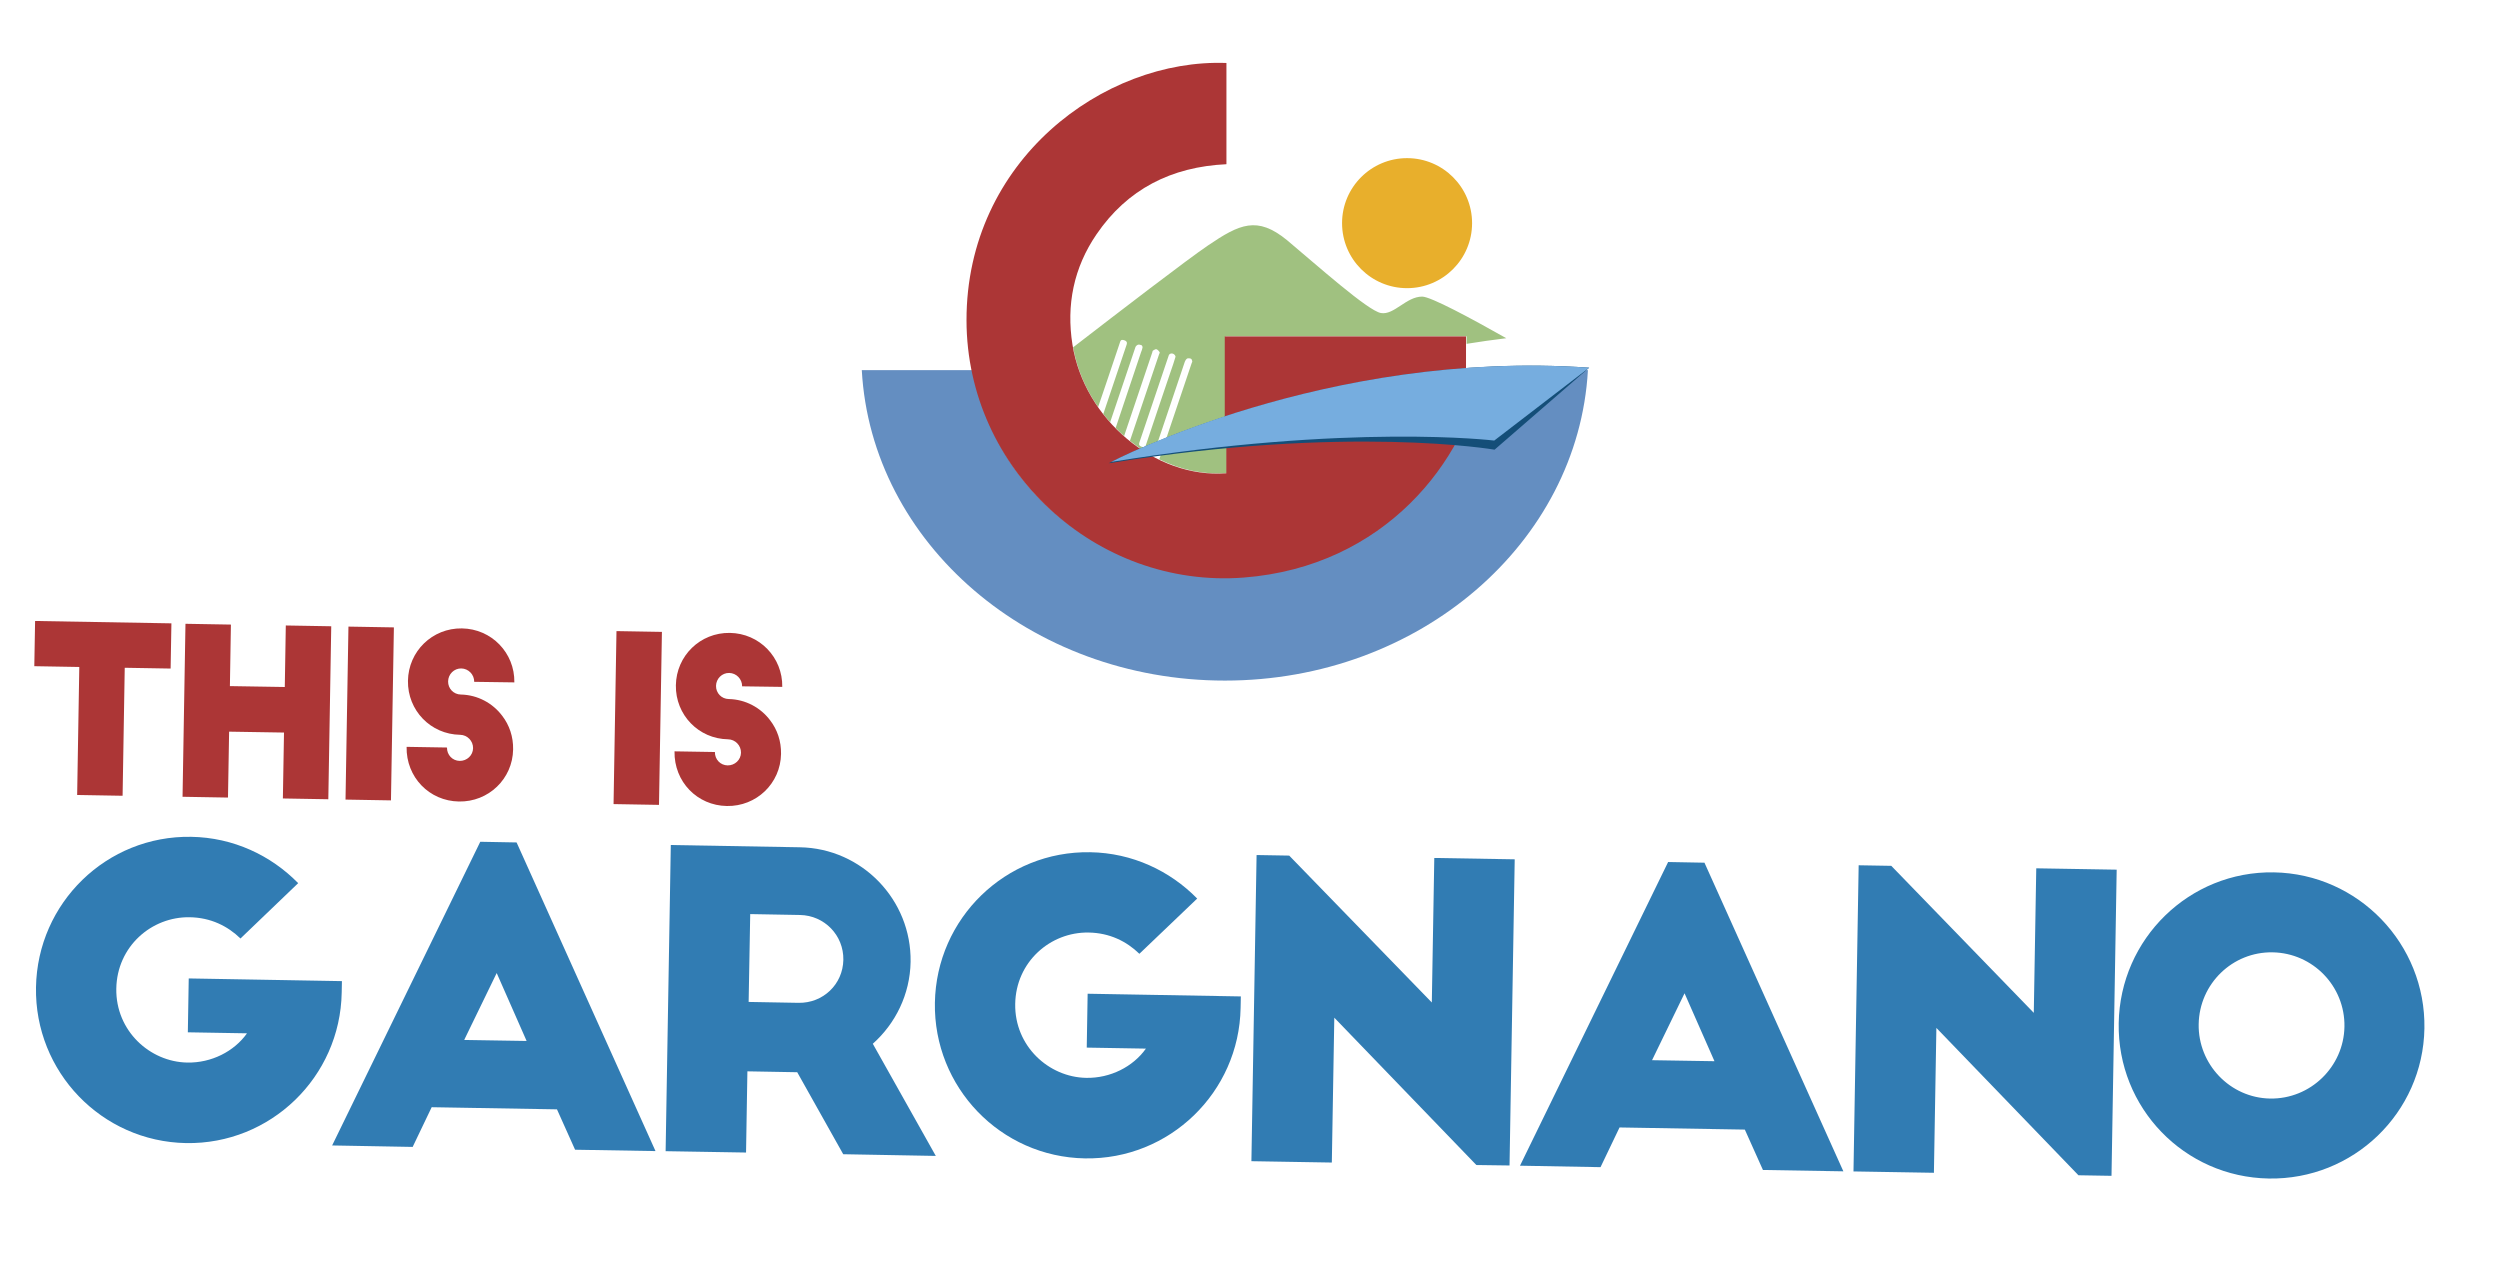
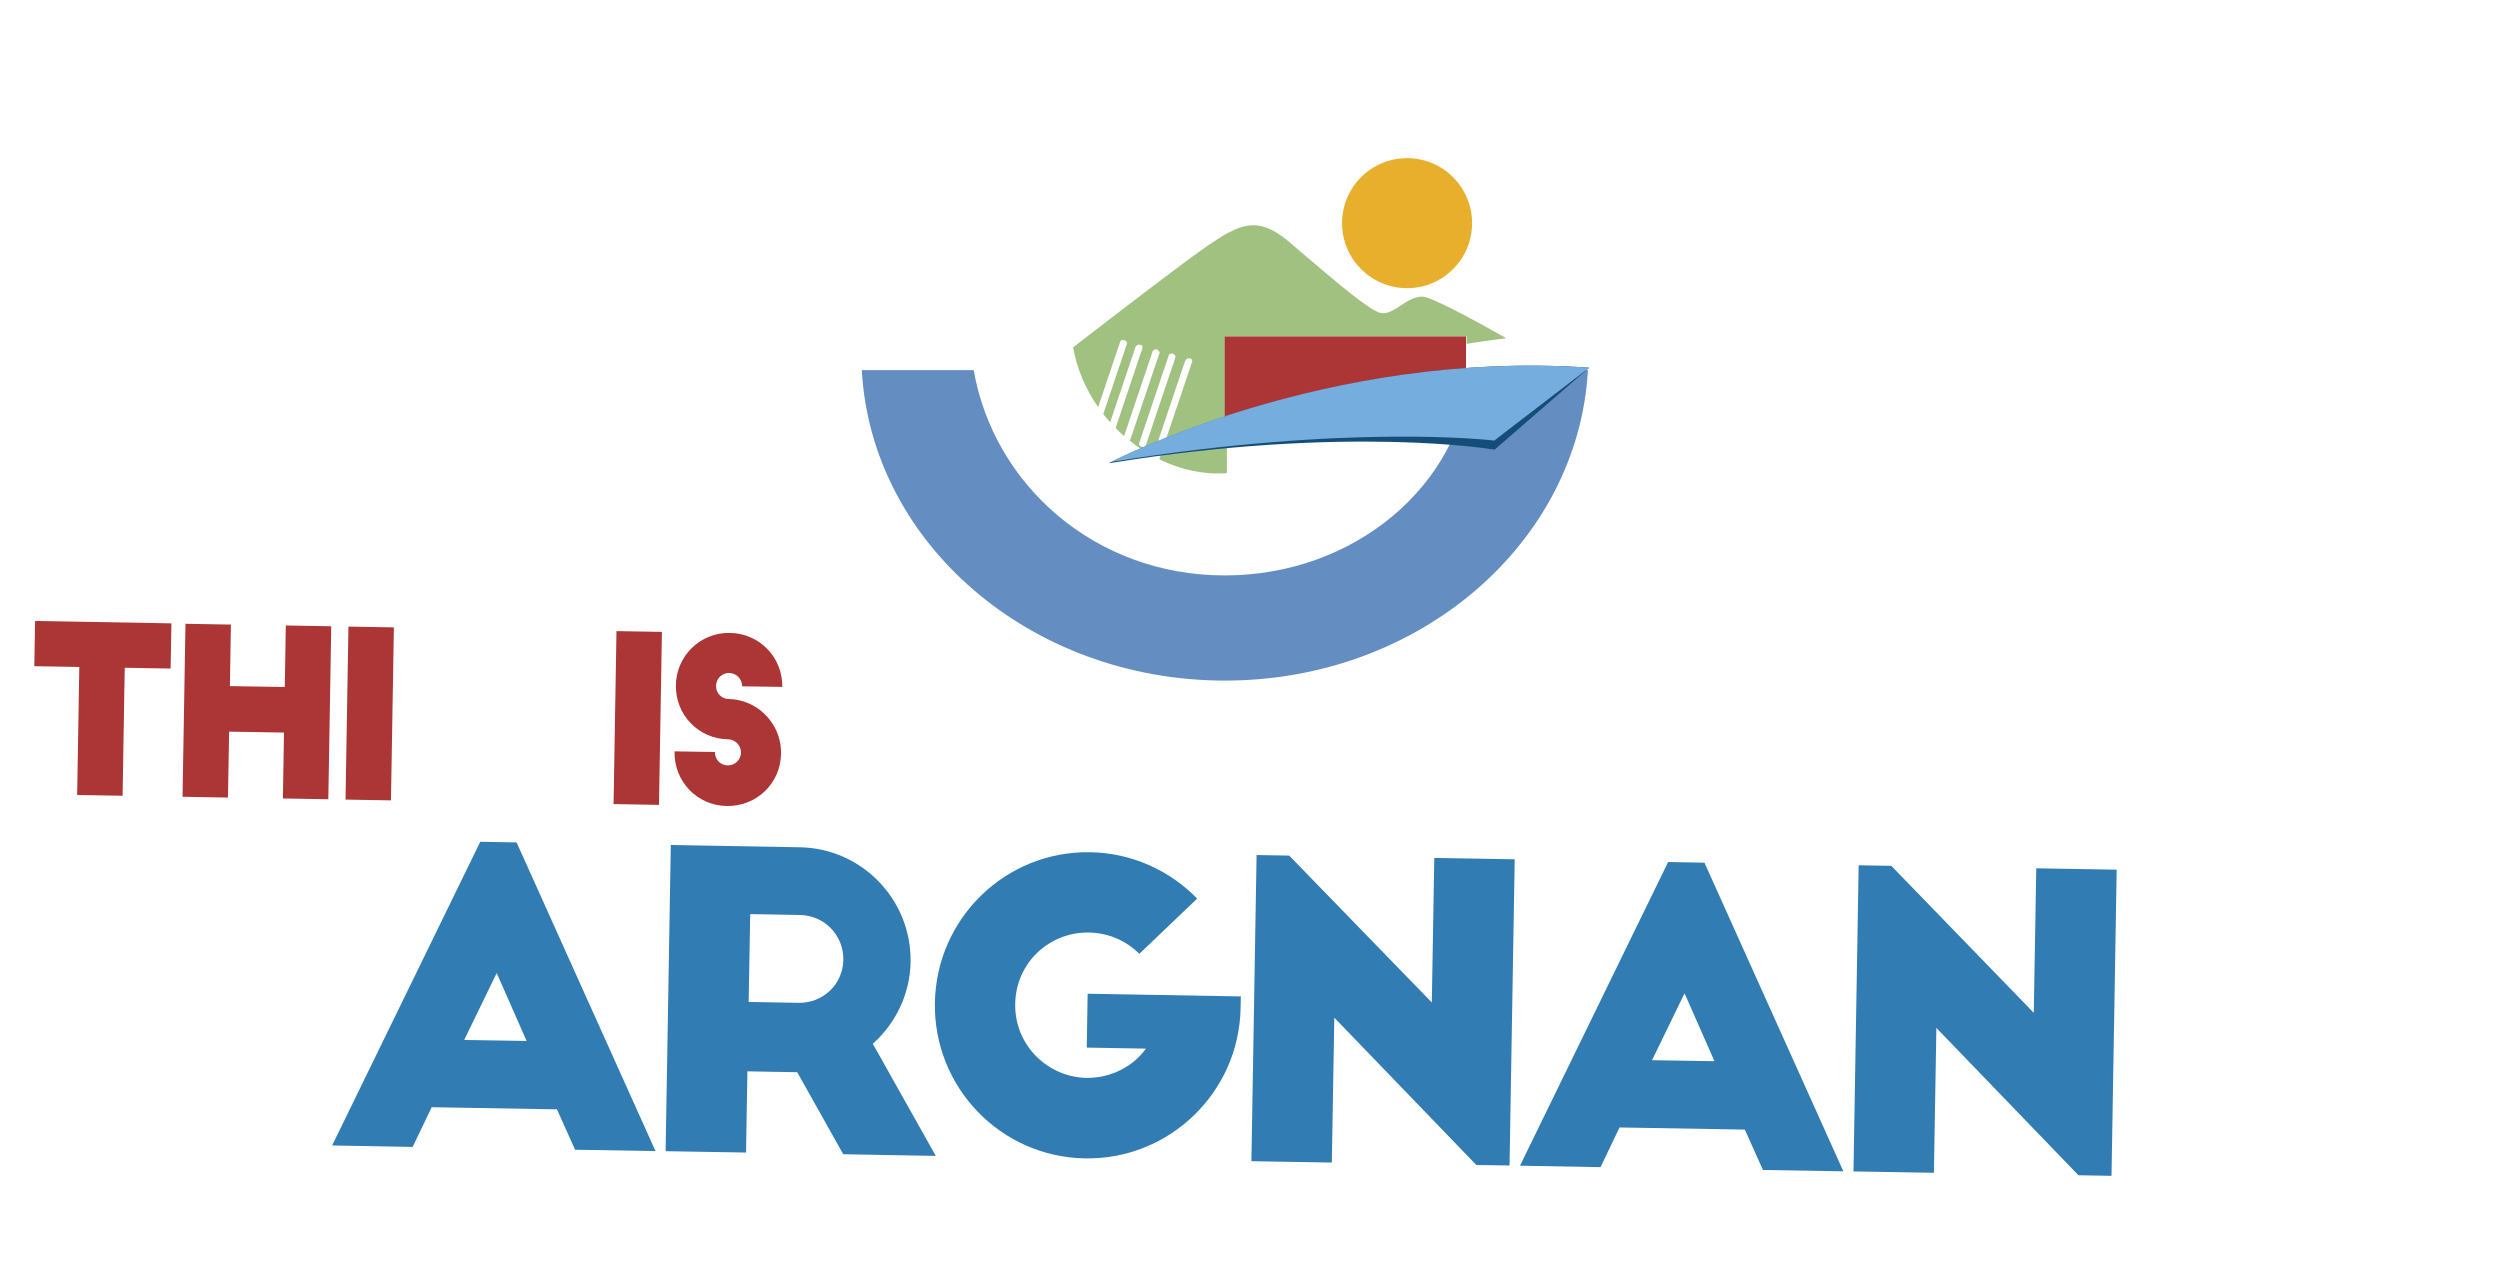
<svg xmlns="http://www.w3.org/2000/svg" version="1.1" x="0px" y="0px" viewBox="0 0 2222.7 1121.1" style="enable-background:new 0 0 2222.7 1121.1;" xml:space="preserve">
  <style type="text/css">
	.st0{fill:#317CB3;}
	.st1{fill:#AC3636;}
	.st2{fill:#A0C180;}
	.st3{fill:#648EC1;}
	.st4{fill:#144E78;}
	.st5{fill:#76ADDF;}
	.st6{fill:#E8AF2C;}
</style>
  <g id="Gargnano">
    <g>
-       <path class="st0" d="M304,872.3l-0.2,10.2c-1.3,75.1-63.3,135.1-138.4,133.8C90.3,1014.9,30.7,952.9,32,877.8    C33.3,802.6,94.9,742.7,170,744c37.4,0.6,70.9,16.5,95.1,41.2l-51.3,49.2c-11.4-11.1-26.5-18.6-45.1-18.9    c-34.1-0.6-64.7,26.1-65.3,63.5s29.7,65.1,63.1,65.7c21.4,0.4,41.6-9.8,53.1-26l-52.6-0.9l0.8-47.9L304,872.3z" />
      <path class="st0" d="M295.3,1018.4l131.7-270l32.3,0.6l123.5,274.4l-71.5-1.2l-16.1-35.9l-111.4-1.9l-16.9,35.3L295.3,1018.4z     M412.7,924.6l55.5,0.9l-26.6-60.4L412.7,924.6z" />
      <path class="st0" d="M749.7,1026.2l-40.9-72.9l-44.3-0.8l-1.2,72.2l-71.5-1.2l4.6-272.2l114.7,2c55.2,0.9,99.4,46.7,98.5,101.9    c-0.5,29-13.6,55-33.6,72.8l56,99.7L749.7,1026.2z M665.6,890.8l44.3,0.8c21.8,0.4,39.5-16.4,39.9-38.2    c0.4-21.8-16.8-39.5-38.5-39.9l-44.3-0.8L665.6,890.8z" />
      <path class="st0" d="M1103.2,885.9l-0.2,10.2c-1.3,75.1-63.3,135.1-138.4,133.8c-75.1-1.3-134.7-63.3-133.4-138.4    s62.9-135.1,138.1-133.8c37.4,0.6,70.9,16.5,95.1,41.2L1013,848c-11.4-11.1-26.5-18.6-45.1-18.9c-34.1-0.6-64.7,26.1-65.3,63.5    s29.7,65.1,63.1,65.7c21.4,0.4,41.6-9.8,53.1-26l-52.6-0.9l0.8-47.9L1103.2,885.9z" />
      <path class="st0" d="M1312.6,1035.8l-126.3-131l-2.2,128.8l-71.5-1.2l4.6-272.2l29,0.5L1273,891.3l2.2-128.5l71.5,1.2l-4.6,272.2    L1312.6,1035.8z" />
      <path class="st0" d="M1351.4,1036.4l131.7-270l32.3,0.6l123.5,274.4l-71.5-1.2l-16.1-35.9l-111.4-1.9l-16.9,35.3L1351.4,1036.4z     M1468.8,942.6l55.5,0.9l-26.6-60.4L1468.8,942.6z" />
      <path class="st0" d="M1847.9,1044.9l-126.3-131l-2.2,128.8l-71.5-1.2l4.6-272.2l29,0.5l126.7,130.7l2.2-128.5l71.5,1.2l-4.6,272.2    L1847.9,1044.9z" />
-       <path class="st0" d="M2021.7,775.6c75.1,1.3,135.1,63.7,133.8,138.8c-1.3,75.1-63.3,134.7-138.4,133.4    c-75.1-1.3-134.7-62.9-133.4-138.1C1884.9,834.6,1946.6,774.3,2021.7,775.6z M2020.5,846.7c-35.6-0.6-65.1,27.9-65.7,63.9    c-0.6,35.6,27.9,65.5,63.5,66.1c35.9,0.6,65.5-28.3,66.1-63.9C2085,876.9,2056.4,847.3,2020.5,846.7z" />
    </g>
  </g>
  <g id="This_is">
    <g>
      <path class="st1" d="M31.2,552.1l121.2,2.1l-0.7,40.2l-40.8-0.7l-1.9,113.8l-40.4-0.7L70.5,593l-40-0.7L31.2,552.1z" />
      <path class="st1" d="M205.3,555.3l-0.9,54.7l48.8,0.8l0.9-54.7l40.4,0.7l-2.6,153.8l-40.4-0.7l1-58.6l-48.8-0.8l-1,58.6l-40.4-0.7    l2.6-153.8L205.3,555.3z" />
      <path class="st1" d="M309.8,557.1l40.4,0.7l-2.6,153.8l-40.4-0.7L309.8,557.1z" />
-       <path class="st1" d="M421.6,606.2c0.1-6.4-5.1-11.8-11.5-11.9s-11.6,5.1-11.7,11.5s4.9,11.6,11.3,11.7c15,0.3,28.4,7.7,36.8,18.9    c6.4,8.3,9.9,18.6,9.7,29.9c-0.4,26.2-21.9,46.8-48.2,46.3c-26.2-0.4-47-21.5-46.5-48.6l35.9,0.6c-0.1,6.6,4.9,11.8,11.3,11.9    s11.8-4.9,11.9-11.3c0.1-6.4-5.1-11.8-11.5-11.9c-26.2-0.4-46.8-21.7-46.4-48s21.7-47,48-46.6s47,21.7,46.6,48L421.6,606.2z" />
      <path class="st1" d="M548.1,561.1l40.4,0.7l-2.6,153.8l-40.4-0.7L548.1,561.1z" />
      <path class="st1" d="M659.8,610.2c0.1-6.4-5.1-11.8-11.5-11.9s-11.6,5.1-11.7,11.5s4.9,11.6,11.3,11.7c15,0.3,28.4,7.7,36.8,18.9    c6.4,8.3,9.9,18.6,9.7,29.9c-0.4,26.2-21.9,46.8-48.2,46.3c-26.2-0.4-47-21.5-46.5-48.6l35.9,0.6c-0.1,6.6,4.9,11.8,11.3,11.9    s11.8-4.9,11.9-11.3s-5.1-11.8-11.5-11.9c-26.2-0.4-46.8-21.7-46.4-48s21.7-47,48-46.6s47,21.7,46.6,48L659.8,610.2z" />
    </g>
  </g>
  <g id="Montagna">
    <g>
      <path class="st2" d="M1073.9,218.3c-18.3,12.4-79,59-119.8,90.5c3.4,19.3,11.2,37.3,22.2,53.1c1.3-4,2.7-8,4.1-12    c1.3-3.8,2.6-7.7,3.9-11.5c3.8-11.3,7.6-22.6,11.4-33.9c0.4-1.3,0.8-2.9,3.5-2.1c2.6,0.7,3.1,2.2,2.5,3.9    c-7,20.6-13.9,41.2-20.8,61.8c1.9,2.5,4,4.9,6.1,7.3c7.5-22.3,15-44.5,22.5-66.8c0.3-0.8,1.2-1.7,2.2-2.1c0.7-0.3,2.4,0,3.2,0.4    c0.6,0.4,1,1.4,0.9,2.1c-0.2,1.4-0.8,2.8-1.3,4.1c-5.1,15.2-10.2,30.4-15.3,45.6c-2.4,7.3-4.9,14.5-7.3,21.8    c2.4,2.5,4.9,4.9,7.5,7.2c8.4-24.8,16.7-49.7,25.1-74.5c0.2-0.5,0.1-1.2,0.6-1.5c0.9-0.6,2.4-1.5,3.1-1.2c1.2,0.5,2.2,1.6,2.8,2.6    c0.3,0.5-0.3,1.3-0.5,1.9c-6.9,20.6-13.9,41.2-20.8,61.8c-1.7,5-3.4,10.1-5.1,15.1c6.4,5.2,13.3,9.8,20.5,13.7    c9.4-28,18.8-56,28.3-84c0.4-1,1-2.1,2-2.8c0.7-0.4,2.5-0.3,3.4,0.1c0.7,0.3,1,1.4,1.2,2.2c0.1,0.6-0.3,1.2-0.5,1.7    c-6.6,19.7-13.2,39.4-19.9,59c-3,8.9-6,17.7-8.9,26.6c18.8,9.2,39.4,13.8,60.1,12.3c0-14.6,0-29.2,0-43.8    c-10.1,1.4-20.3,3-30.8,4.7c0,0,10.3-0.7,29.3-8.9l0.1-73.7h214.5v6.7c11.5-1.9,23.3-3.5,35.3-5c-31.5-17.8-67.2-37-74.8-37    c-14.2,0-25,16.7-36.7,14.6c-11.7-2.1-56.7-42.4-83.6-64.9C1117.7,191.9,1102.2,199.1,1073.9,218.3z M1040.7,330.7    c-2.9,8.7-5.8,17.3-8.8,26c-4.3,12.8-8.6,25.6-12.9,38.4c-0.5,1.4-0.7,3-3.7,2.2c-2.7-0.8-2.9-2.2-2.3-3.9    c8.6-25.6,17.2-51.2,25.9-76.8c0.1-0.4,0.2-0.7,0.4-1.1c0.8-1.2,2.4-1.7,4.1-0.8c0.9,0.5,1.9,1.9,1.7,2.6    C1043.8,321.9,1042.2,326.3,1040.7,330.7z" />
    </g>
  </g>
  <g id="lago">
    <path class="st3" d="M1307.5,329.1c-8.4,102.1-103,182.5-218.6,182.5s-205.4-80.7-223.2-182.5h-99.5c8.5,153.7,149.8,276,322.8,276   s314.2-122.3,322.8-276H1307.5z" />
  </g>
  <g id="G">
    <g>
      <g>
-         <path class="st1" d="M1286,360.2c0,0-72.8-13.8-195.7,3.7c0,19,0,38,0,56.9c-63.3,4.8-126.3-48.1-136.8-114.4     c-5.6-35.2,1.1-68.4,21.4-98.1c27.4-40.1,66.5-60,115.5-62.3c0-30.4,0-59.8,0-90c-109.1-4.1-231.3,86.8-231.1,228.9     c0.2,132.6,115.3,238.7,246.5,228.6c125.2-9.7,197.8-103.6,212.6-186L1286,360.2z" />
        <rect x="1088.9" y="299.1" class="st1" width="214.5" height="73.8" />
      </g>
    </g>
  </g>
  <g id="Onda">
    <path class="st4" d="M985.6,411.9c0,0,193.8-101.5,427.3-85l-84.1,72.9C1328.8,399.8,1198.7,377.3,985.6,411.9z" />
-     <path class="st5" d="M987.9,410.7c0,0,191.5-100.3,425-83.8l-84.4,64.8C1328.5,391.7,1201,376.1,987.9,410.7z" />
+     <path class="st5" d="M987.9,410.7c0,0,191.5-100.3,425-83.8l-84.4,64.8C1328.5,391.7,1201,376.1,987.9,410.7" />
  </g>
  <g id="Sole">
    <circle class="st6" cx="1251" cy="198.4" r="57.8" />
  </g>
</svg>